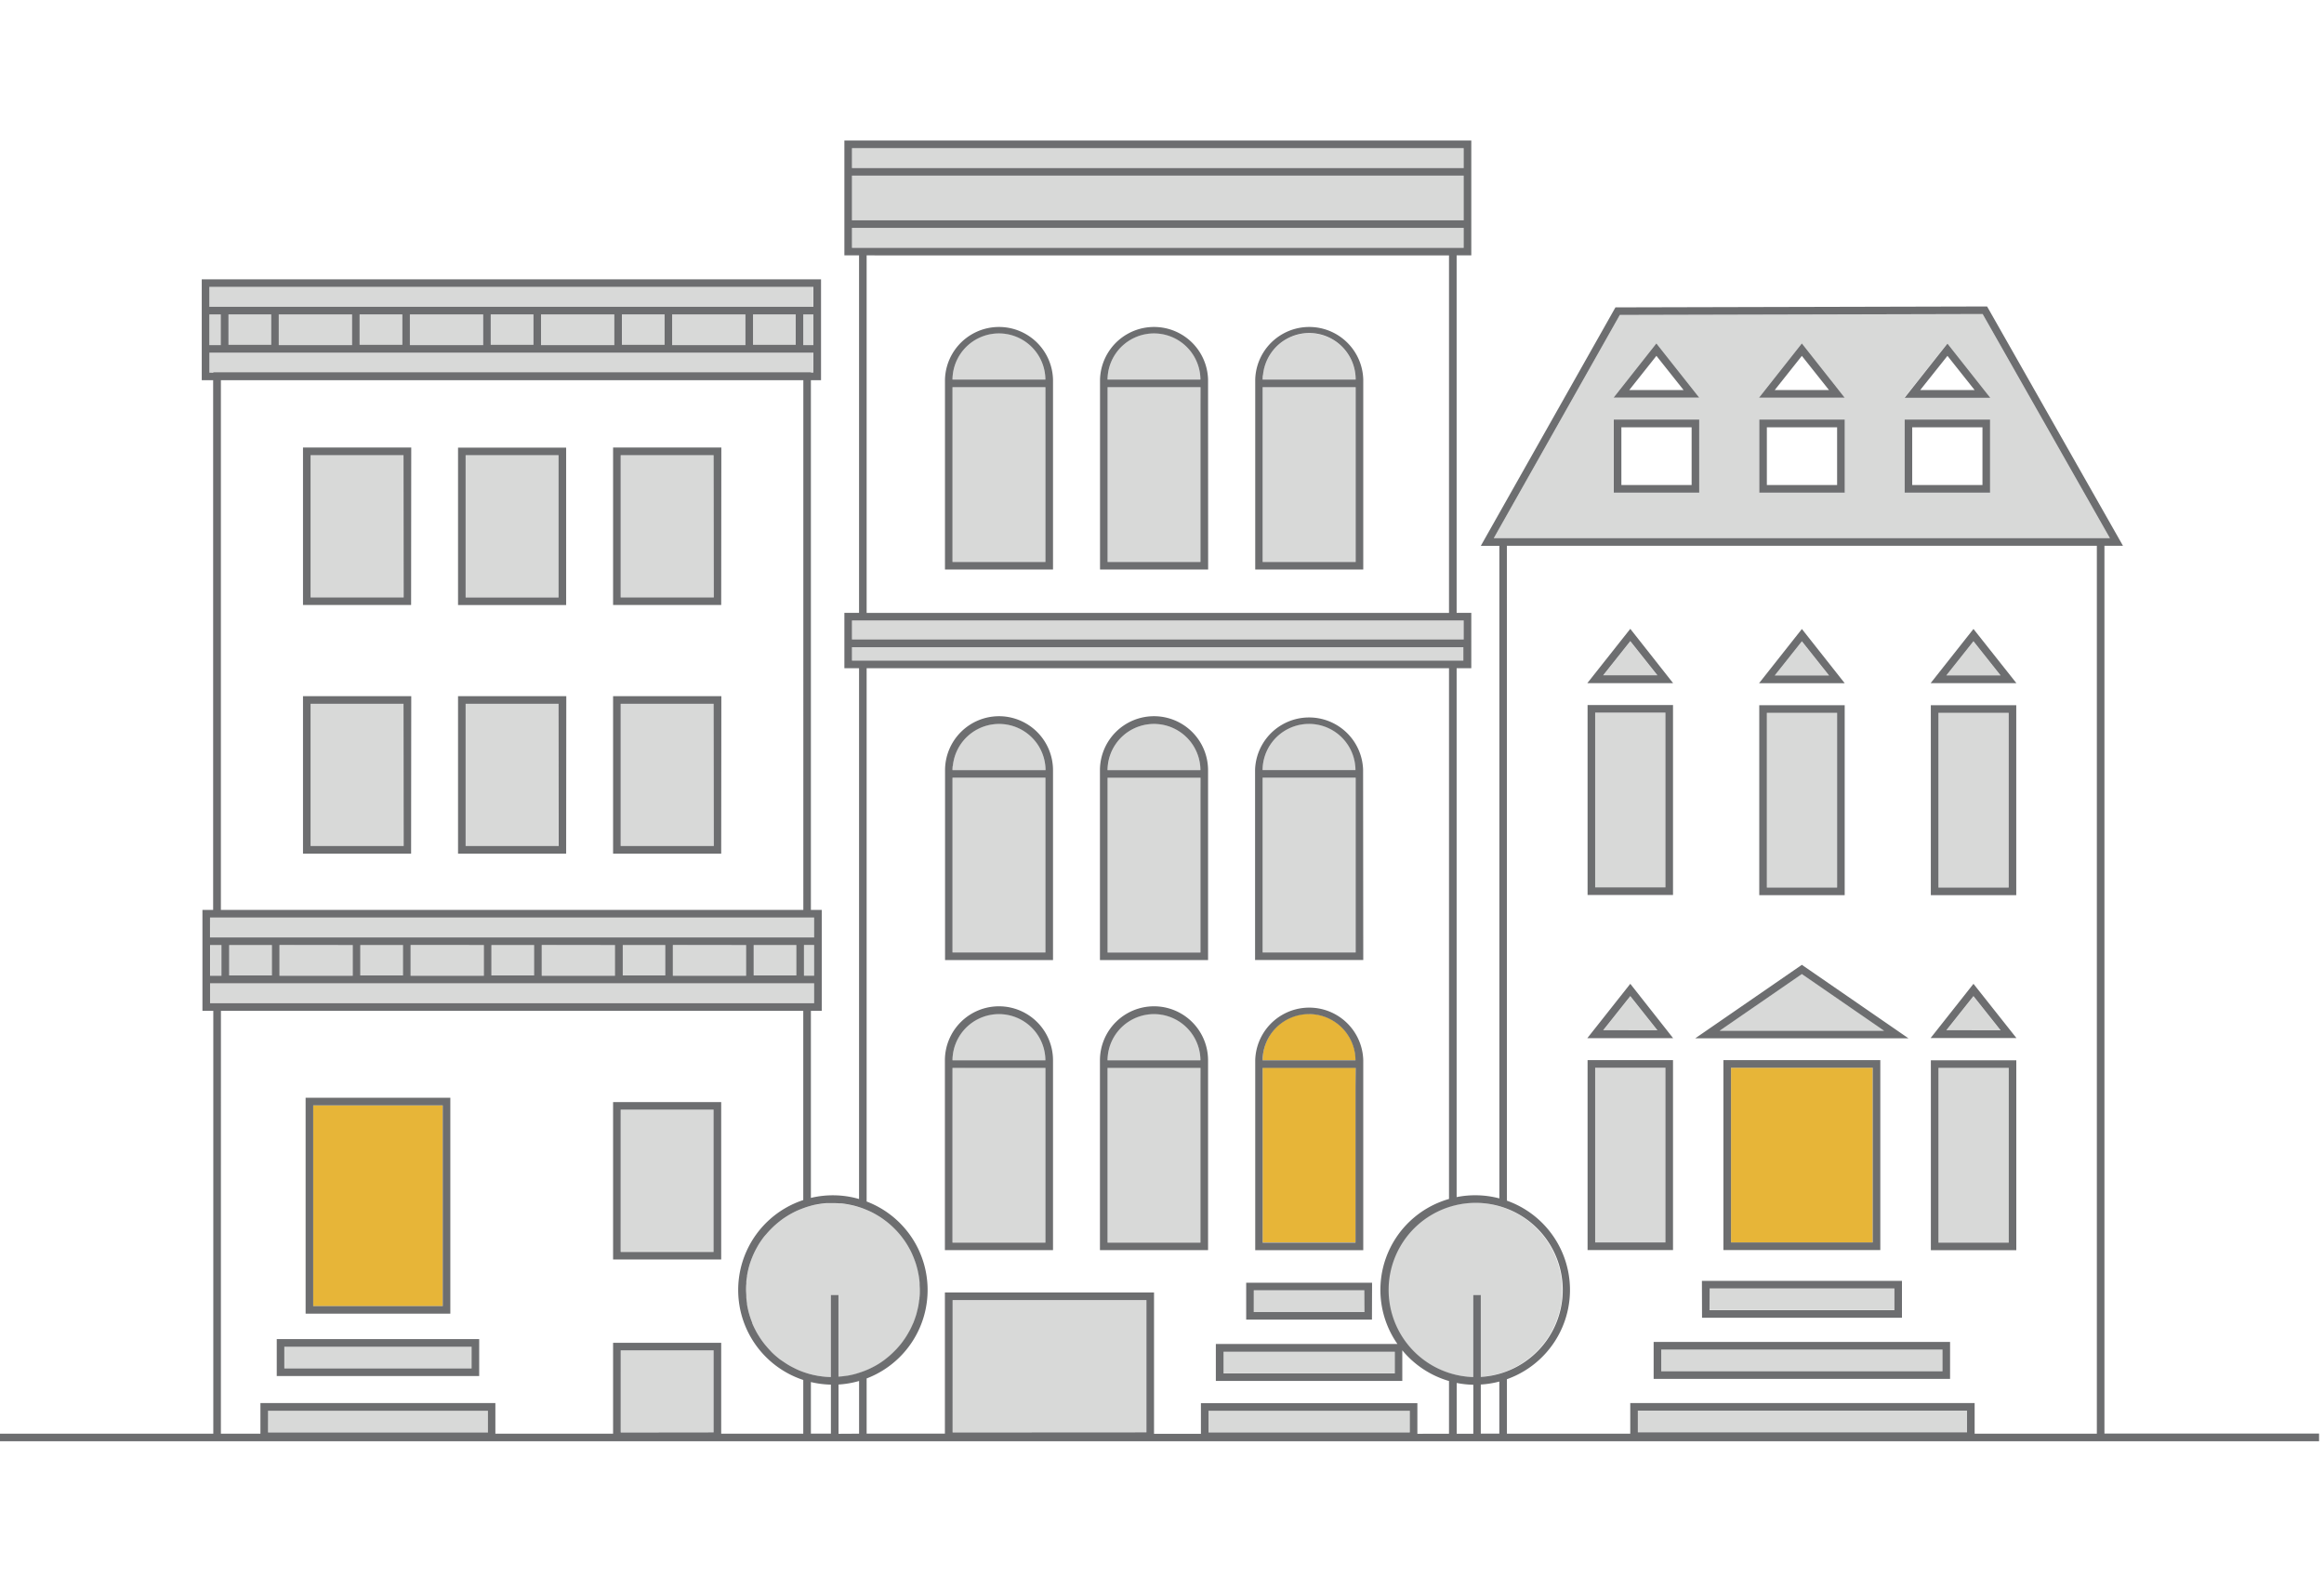
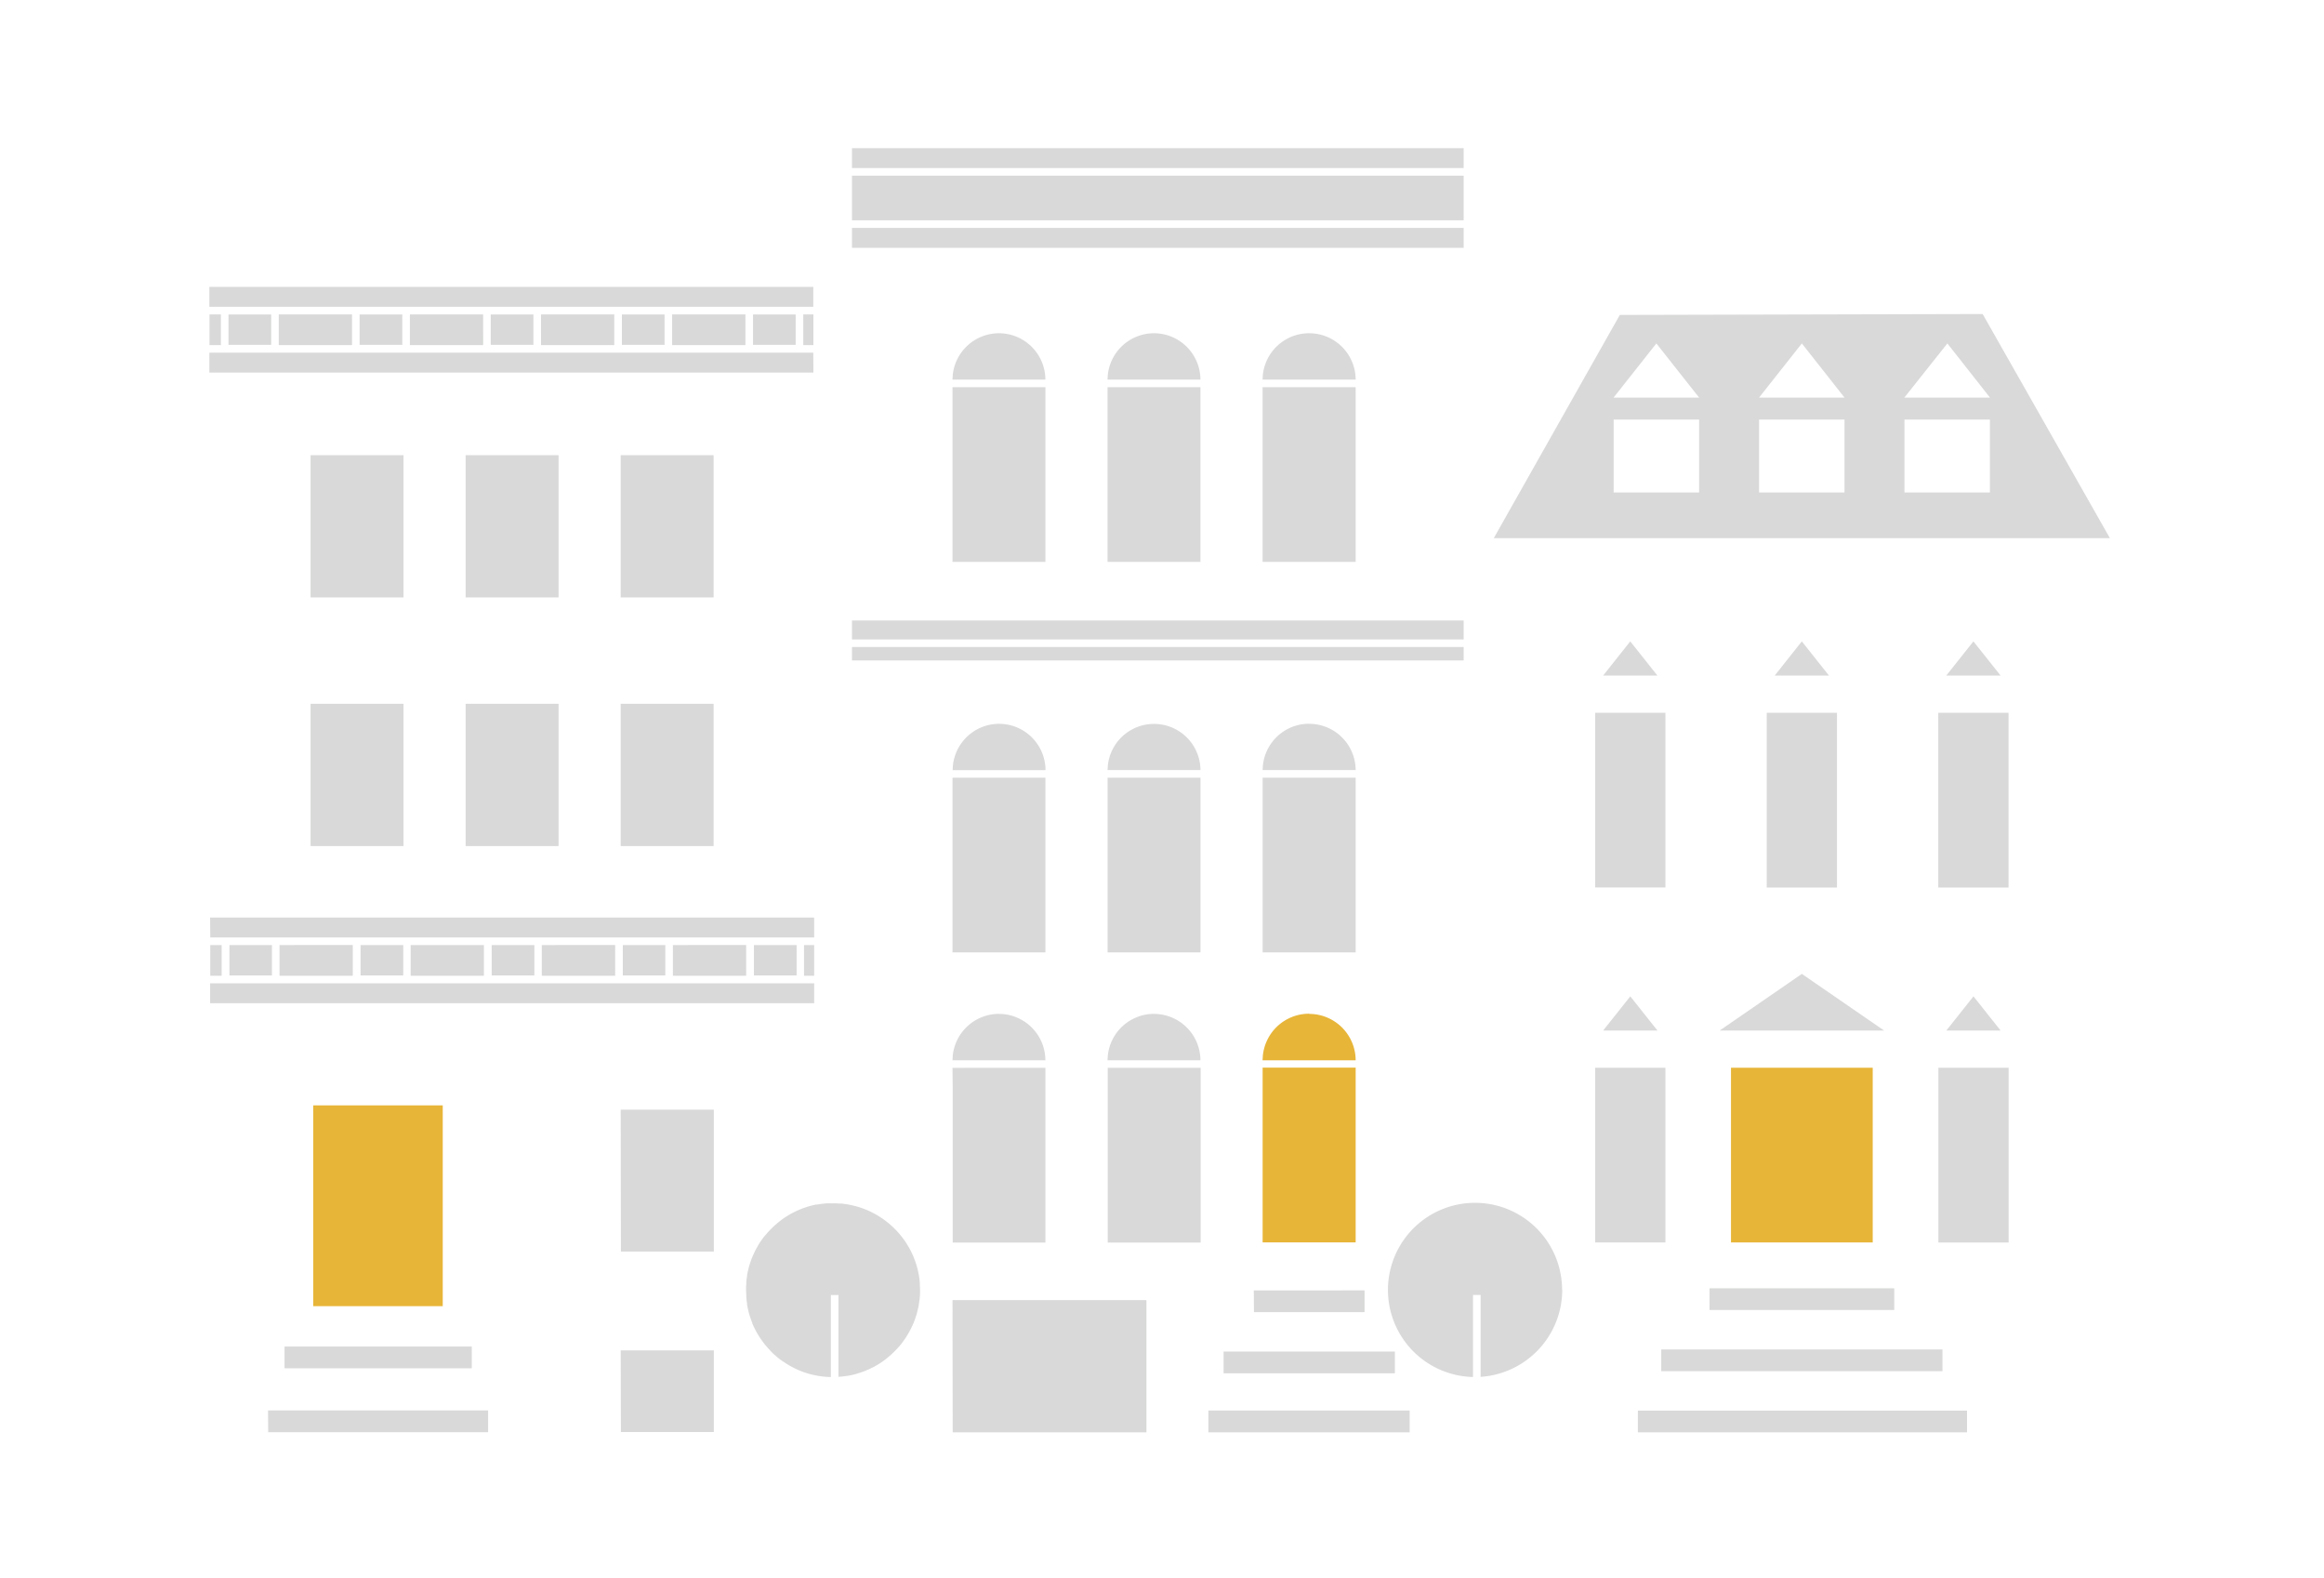
<svg xmlns="http://www.w3.org/2000/svg" id="Layer_1" data-name="Layer 1" viewBox="0 0 612 415.38">
  <defs>
    <style>.cls-1{fill:#e7b538;}.cls-2{fill:#d8d9d8;}.cls-3{fill:#6d6e70;}</style>
  </defs>
  <title>Artboard 1</title>
  <path id="Gold" class="cls-1" d="M493.16,281.09v46H455.84v-46ZM82.48,343.87h34.11V291H82.48Zm262.25-77A12.25,12.25,0,0,0,332.55,278c0,.37-.06.75-.06,1.13H357A12.25,12.25,0,0,0,344.73,266.92Zm-12.06,14.2h-.17v46H357v-46h-24.3Z" />
  <path id="Light_Grey" data-name="Light Grey" class="cls-2" d="M236.11,355.21l-.32.32q-.53.55-1.09,1.06l-.4.36q-.6.52-1.23,1l-.3.23c-.54.39-1.1.77-1.68,1.11l0,0c-.55.33-1.12.63-1.7.91l-.4.19c-.43.2-.87.38-1.32.56l-.83.31c-.45.15-.9.3-1.35.43l-.47.13c-.63.16-1.26.3-1.91.4H223q-1.06.17-2.14.24h-.06V340.92h-2v21.6h-.24a23,23,0,0,1-2.9-.28l-.39-.06-.8-.16-.45-.1-.7-.17c-.52-.14-1-.3-1.55-.48l-.5-.18c-.42-.16-.84-.32-1.24-.51l-.45-.21-.94-.47-.45-.24q-.59-.33-1.17-.7l-.42-.28q-.48-.32-1-.67l-.28-.2c-.37-.29-.73-.59-1.09-.9l-.35-.31c-.35-.32-.69-.64-1-1l-.21-.23q-.43-.45-.83-.93l-.26-.3q-.46-.56-.88-1.14l-.21-.3q-.38-.54-.72-1.1l-.14-.22c-.26-.43-.5-.86-.72-1.3l-.17-.33c-.23-.45-.44-.91-.64-1.38l0-.12c-.18-.45-.35-.9-.5-1.36l-.11-.32c-.16-.49-.3-1-.42-1.48l-.06-.28q-.16-.69-.28-1.39l0-.25c-.08-.52-.14-1-.19-1.57,0-.12,0-.24,0-.35,0-.54-.07-1.09-.07-1.64s0-1.1.07-1.64c0-.12,0-.25,0-.37,0-.53.11-1.06.19-1.58l0-.21c.08-.47.17-.94.28-1.41l.07-.31q.19-.76.42-1.49l.1-.28q.22-.67.49-1.32l.08-.2c.2-.48.42-.94.64-1.4l.15-.29c.24-.46.49-.91.75-1.36h0c.27-.45.56-.88.86-1.31l.18-.25c.3-.42.62-.83,1-1.23l.07-.08c.32-.38.65-.75,1-1.11l.18-.18q.55-.56,1.13-1.08l.15-.13q.56-.49,1.15-.95l.12-.1q.63-.48,1.29-.91l.2-.13a22.91,22.91,0,0,1,2.81-1.54l.23-.1c.49-.22,1-.43,1.51-.61s1.32-.45,2-.62c.44-.12.89-.22,1.34-.31l.26,0,1.06-.17.4-.05,1-.1.39,0c.45,0,.91,0,1.36,0s1.07,0,1.59.06l.37,0c.53,0,1,.1,1.57.18h0c.52.08,1,.19,1.55.3l.28.07c.52.12,1,.26,1.53.42q1,.32,2,.73c.47.2.92.41,1.37.64l.29.15a23,23,0,0,1,2.56,1.55l.26.19a23.1,23.1,0,0,1,2.3,1.89l.24.23a23.12,23.12,0,0,1,2,2.19l.21.27c.3.39.6.79.87,1.19h0c.28.41.54.83.79,1.26l.18.31c.24.43.48.86.69,1.31h0c.22.45.41.91.6,1.37l.13.34c.18.46.35.93.5,1.41h0c.15.48.28,1,.4,1.46l.08.36c.11.49.21,1,.29,1.5h0c.08.51.13,1,.18,1.53q0,.19,0,.39c0,.52.06,1,.06,1.57,0,.69,0,1.37-.1,2,0,.21,0,.41-.07.62-.06.48-.12.95-.21,1.42,0,.22-.08.44-.13.65-.1.49-.23,1-.36,1.46,0,.16-.08.32-.13.47q-.29.94-.65,1.85c0,.12-.11.24-.16.36q-.31.72-.66,1.42l-.29.54q-.34.62-.71,1.22l-.3.48c-.34.51-.69,1-1.06,1.49l-.06.08C237,354.24,236.55,354.73,236.11,355.21ZM555.62,141.68H393.37l33.19-58.77,47.94-.12,47.61-.12ZM447.44,110.46h-22.5v19.19h22.5Zm0-5.79L436.19,90.41l-11.28,14.27Zm38.29,5.79h-22.5v19.19h22.5Zm0-5.79L474.5,90.41l-11.28,14.27Zm15.76,0h22.55L512.82,90.41Zm22.53,5.79h-22.5v19.19h22.5ZM431.31,377.08H518v-5.72H431.31Zm6.16-16.1h74.06v-5.72H437.47Zm12.71-16.1h48.65v-5.72H450.18Zm-13.71-73.58-7.15-9-7.15,9Zm2.1,9.79h-18.5v46h18.5Zm57.59-9.79L474.5,256.39l-21.65,14.92Zm16.39,0h14.29l-7.15-9Zm-2.1,55.8h18.5v-46h-18.5ZM422.17,177.85h14.29l-7.15-9Zm16.4,9.79h-18.5v46h18.5Zm88.26-9.79-7.15-9-7.15,9Zm-16.4,55.8h18.5v-46h-18.5Zm-43.08-55.8h14.29l-7.15-9Zm-2.1,55.8h18.5v-46h-18.5ZM55.33,259.49v4.62H214.4v-5.24H55.33Zm248.56,7.42A12.25,12.25,0,0,0,291.72,278c0,.37-.06.75-.06,1.13h24.46A12.25,12.25,0,0,0,303.89,266.92Zm14.33,110.16h53v-5.72h-53Zm4-15.54h45.1v-5.72h-45.1Zm8-16.1h29.12v-5.72H330.17Zm-79.34,31.64H301.9V342.26H250.83Zm0-90.68v40.73H275.3v-46H250.83Zm12.23-19.48A12.25,12.25,0,0,0,250.89,278c0,.37-.06.75-.06,1.13h24.46A12.25,12.25,0,0,0,263.06,266.92Zm28.77,14.2h-.17v46h24.47v-46h-24.3Zm89.75-117.77H224.36v5H385.44v-5h-3.86Zm0,7H224.36v3.53H385.44v-3.53h-3.86Zm-311,206.7h57.91v-5.72H70.58Zm4.3-22.55v5.72h49.31v-5.72Zm88.58-25h24.47V292.13H163.45Zm0,47.51h24.47V355.5H163.45ZM81.79,222.73h24.47V185.28H81.79Zm24.47-102.9H81.79v37.45h24.47Zm40.83,0H122.62v37.45h24.47Zm40.83,0H163.45v37.45h24.47Zm-65.3,102.9h24.47V185.28H122.62Zm40.83,0h24.47V185.28H163.45ZM177,90.85H196.3V82.77H177Zm34.53,0h2.67V82.77h-2.67Zm-103.59,0h19.29V82.77H107.94Zm34.53,0h19.29V82.77H142.47Zm-69.06,0H92.7V82.77H73.41ZM58.17,82.77h-3v8.08h3Zm0-2h156V75.53H55.13v5.24h3Zm156,12.7v-.62H55.13v5.24H214.2ZM105.94,90.79v-8H94.7v8Zm-34.53,0v-8H60.17v8Zm69.06,0v-8H129.23v8Zm34.53,0v-8H163.77v8Zm34.53,0v-8H198.3v8Zm-32.33,158v8.08H196.5v-8.08Zm34.53,8.08h2.67v-8.08h-2.67Zm-103.59-8.08v8.08h19.29v-8.08Zm34.53,0v8.08H162v-8.08Zm-69.06,0v8.08H92.9v-8.08Zm-15.24,0h-3v8.08h3Zm-3-2.62v.62H214.4v-5.24H55.33Zm39.58,2.62v8h11.24v-8Zm-34.53,0v8H71.61v-8Zm69.06,0v8h11.24v-8Zm34.53,0v8H175.2v-8Zm34.53,0v8h11.24v-8Zm64.56-58.24a12.25,12.25,0,0,0-12.17,11.06c0,.37-.06.75-.06,1.13h24.46A12.25,12.25,0,0,0,263.06,190.55ZM275.3,210v-5.27H250.83v46H275.3Zm40.83-7.27a12.23,12.23,0,0,0-24.4-1.13c0,.37-.06.75-.06,1.13h24.46Zm-24.29,2h-.17v46h24.47v-46h-24.3Zm52.89-14.2a12.25,12.25,0,0,0-12.17,11.06c0,.37-.06.75-.06,1.13H357A12.25,12.25,0,0,0,344.73,190.55Zm-12.23,14.2v46H357v-46H332.5Zm-69.44-117a12.25,12.25,0,0,0-12.17,11.06c0,.37-.06.75-.06,1.13h24.46A12.25,12.25,0,0,0,263.06,87.73Zm-12.23,14.2v46H275.3v-46H250.83Zm53.06-14.2a12.25,12.25,0,0,0-12.17,11.06c0,.37-.06.75-.06,1.13h24.46A12.25,12.25,0,0,0,303.89,87.73Zm-12.23,14.2v46h24.47v-46H291.67Zm53.06-14.2a12.25,12.25,0,0,0-12.17,11.06c0,.37-.06.75-.06,1.13H357A12.25,12.25,0,0,0,344.73,87.73Zm-12.23,14.2v46H357v-46H332.5ZM224.36,58H385.44V46.25H224.36Zm0,7.24H385.44V60H224.36Zm0-21H385.44V39H224.36Zm187,295.35a22.93,22.93,0,1,0-23.46,22.92v-21.6h2v21.56A23,23,0,0,0,411.4,339.6Z" />
-   <path id="Dark_Grey" data-name="Dark Grey" class="cls-3" d="M453.84,279.09v50h41.32v-50Zm39.32,48H455.84v-46h37.32ZM303.89,264.92a14.23,14.23,0,0,0-14.23,14.19h0v50h28.47v-50h0A14.23,14.23,0,0,0,303.89,264.92ZM291.72,278a12.23,12.23,0,0,1,24.4,1.13H291.66C291.66,278.73,291.69,278.35,291.72,278Zm24.41,8.4v40.74H291.67v-46h24.47Zm294.57,91H554.18V143.68h4.88l-35.78-63-48.77.12-49.1.12-35.45,62.77h4.88V315.49a24.92,24.92,0,0,0-11.25-.34V175.91h3.86V161.34h-3.86V67.23h3.86V37H222.36V67.23h3.86v94.11h-3.86v14.57h3.86V315.65a24.8,24.8,0,0,0-12.68-.29V266.11h2.86V239.55h-2.86V100.09h2.67V73.53H53.13v26.56h3V239.55H53.31v26.56h2.86V377.43H0v2H610.7ZM393.37,141.68l33.19-58.77,47.94-.12,47.61-.12,33.51,59Zm3.45,2H552.18V377.43H520v-8.06H429.31v8.06H396.83V363.09a24.93,24.93,0,0,0,0-47Zm34.49,233.4v-5.72H518v5.72Zm-41.36-12.59a24.87,24.87,0,0,0,4.88-.78v13.71h-4.88Zm-1.48-47.82a22.93,22.93,0,0,1,1.48,45.82V340.92h-2v21.6h0a22.93,22.93,0,0,1,.52-45.85ZM224.36,39H385.44v5.24H224.36Zm0,7.24H385.44V58H224.36Zm0,19V60H385.44v5.24H224.36Zm157.22,2v94.11H228.22V67.23ZM224.36,163.34H385.44v5H224.36Zm0,10.57v-3.53h161v3.53h-161Zm-9.23,143.15,1.06-.17.4-.05,1-.1.39,0c.45,0,.91,0,1.36,0s1.07,0,1.59.06l.37,0c.53,0,1,.1,1.57.18h0c.52.08,1,.19,1.55.3l.28.07c.63.15,1.25.34,1.86.54q.67.22,1.32.49c.58.24,1.16.49,1.72.77l.29.15a23,23,0,0,1,2.56,1.55l.26.19a23.11,23.11,0,0,1,2.3,1.89l.24.23a23.13,23.13,0,0,1,2,2.19l.21.27c.3.39.6.79.87,1.19h0c.28.41.54.83.79,1.26l.18.31c.24.43.48.86.69,1.31h0c.22.45.41.91.6,1.37l.13.34c.18.46.35.93.5,1.41h0c.15.48.28,1,.4,1.46l.08.36c.11.49.21,1,.29,1.5h0c.08.51.13,1,.18,1.53q0,.19,0,.39c0,.52.06,1,.06,1.57,0,.69,0,1.37-.1,2,0,.21,0,.41-.07.62-.06.48-.12.95-.21,1.42,0,.22-.08.44-.13.65-.1.49-.23,1-.36,1.46,0,.16-.08.32-.13.47q-.29.94-.65,1.85c0,.12-.11.24-.16.36q-.31.72-.66,1.42l-.29.54q-.34.62-.71,1.22l-.3.48c-.34.51-.69,1-1.06,1.49l-.06.08c-.41.52-.84,1-1.28,1.49l-.32.32q-.53.55-1.09,1.06l-.4.36q-.6.52-1.23,1l-.3.23c-.54.39-1.1.77-1.68,1.11l0,0c-.55.33-1.12.63-1.7.91l-.4.19c-.43.2-.87.38-1.32.56l-.33.12-.5.18c-.45.15-.9.3-1.35.43l-.47.13c-.63.16-1.26.3-1.91.4H223q-1.06.17-2.14.24h-.06V340.92h-2v21.6h-.24a23,23,0,0,1-2.9-.28l-.39-.06-.8-.16-.45-.1-.7-.17c-.52-.14-1-.3-1.55-.48l-.5-.18c-.42-.16-.84-.32-1.24-.51l-.45-.21-.94-.47-.45-.24q-.6-.33-1.17-.7l-.42-.28q-.48-.32-1-.67l-.28-.2c-.37-.29-.73-.59-1.09-.9l-.35-.31c-.35-.32-.69-.64-1-1l-.21-.23q-.43-.45-.83-.93l-.26-.3q-.46-.56-.88-1.14l-.21-.3q-.38-.54-.72-1.1l-.14-.22c-.26-.43-.5-.86-.72-1.3l-.17-.33c-.23-.45-.44-.91-.64-1.38l0-.12c-.18-.45-.35-.9-.5-1.36l-.11-.32q-.23-.73-.42-1.48l-.06-.28q-.16-.69-.28-1.39l0-.25c-.08-.52-.14-1-.19-1.57,0-.12,0-.24,0-.35,0-.54-.07-1.09-.07-1.64s0-1.1.07-1.64c0-.12,0-.25,0-.37,0-.53.11-1.06.19-1.58l0-.21c.08-.47.17-.94.28-1.41l.07-.31q.19-.76.42-1.49l.1-.28q.22-.67.49-1.32l.08-.2c.2-.48.42-.94.64-1.4l.15-.29c.24-.46.49-.91.75-1.36h0c.27-.45.56-.88.86-1.31l.18-.25c.3-.42.62-.83,1-1.23l.07-.08c.32-.38.65-.75,1-1.11l.18-.18q.55-.56,1.13-1.08l.15-.13q.56-.49,1.15-.95l.12-.1q.63-.48,1.29-.91l.2-.13a22.9,22.9,0,0,1,2.81-1.54l.23-.1c.59-.26,1.19-.49,1.81-.71s1-.33,1.49-.47,1-.27,1.55-.37Zm3.68,47.46v12.9h-5.27V363.84A24.88,24.88,0,0,0,218.81,364.52Zm-4.42-107.66h-2.67v-8.08h2.67Zm-.19-166h-2.67V82.77h2.67ZM55.13,80.15V75.53H214.2v5.24H55.13Zm154.41,2.62v8H198.3v-8Zm-13.24,0v8.08H177V82.77Zm-21.29,0v8H163.77v-8Zm-13.24,0v8.08H142.47V82.77Zm-21.29,0v8H129.23v-8Zm-13.24,0v8.08H107.94V82.77Zm-21.29,0v8H94.7v-8Zm-13.24,0v8.08H73.41V82.77Zm-21.29,0v8H60.17v-8Zm-16.28,0h3v8.08h-3Zm0,15.32V92.85H214.2v5.24h-.67V98H56.17v.12Zm156.41,2V239.55H58.17V100.09ZM55.31,246.17v-4.62H214.39v5.24H55.31Zm154.41,2.62v8H198.48v-8Zm-13.24,0v8.08H177.19v-8.08Zm-21.29,0v8H164v-8Zm-13.24,0v8.08H142.66v-8.08Zm-21.29,0v8H129.42v-8Zm-13.24,0v8.08H108.13v-8.08Zm-21.29,0v8H94.89v-8Zm-13.24,0v8.08H73.6v-8.08Zm-21.29,0v8H60.36v-8Zm-16.28,0h3v8.08h-3Zm0,15.32v-5.24H214.39v5.24H55.31Zm2.86,2H211.53v49.82a24.93,24.93,0,0,0,0,47.36v14.15H189.92V353.5H161.45v23.93h-31v-8.06H68.58v8.06H58.17Zm105.28,111V355.5h24.47v21.58Zm-92.87,0v-5.72h57.91v5.72Zm150.23.35V364.49a24.79,24.79,0,0,0,5.41-.93v13.87Zm152.43,0v-8.06h-57v8.06H303.9V340.26H248.83v37.16H228.22V362.89a24.92,24.92,0,0,0,0-46.58V175.91H381.58V315.64A24.88,24.88,0,0,0,368,353.82H320.18v9.72h49.1v-8.06a25,25,0,0,0,12.3,8.09v13.87Zm-55-.35v-5.72h53v5.72Zm-67.39,0V342.26H301.9v34.82Zm116.45-21.26v5.72h-45.1v-5.72Zm16.3,8.23a25,25,0,0,0,4.37.47v12.9h-4.37Zm64.6-17.16h52.65v-9.72H448.18Zm2-7.72h48.65v5.72H450.18Zm58.26-10.07h22.5v-50h-22.5Zm2-48h18.5v46h-18.5Zm-85.5-151.44h22.5V110.46h-22.5Zm2-17.19h18.5v15.19h-18.5Zm36.31,17.19h22.5V110.46h-22.5Zm2-17.19h18.5v15.19h-18.5Zm47.56-22.05-11.28,14.27h22.55Zm0,3.23,7.15,9H505.67ZM440.57,279.09h-22.5v50h22.5Zm-2,48h-18.5v-46h18.5ZM303.89,188.55a14.23,14.23,0,0,0-14.23,14.19h0v50h28.47v-50h0A14.23,14.23,0,0,0,303.89,188.55Zm-12.17,13.06a12.23,12.23,0,0,1,24.4,1.13H291.66C291.66,202.36,291.69,202,291.72,201.61Zm24.41,8.4v40.74H291.67v-46h24.47Zm203.56-44.43-11.28,14.27H531Zm0,3.23,7.15,9H512.54Zm-94.77-64.13h22.55L436.19,90.41Zm4.13-2,7.15-9,7.15,9ZM435.47,363h78.06v-9.72H435.47Zm2-7.72h74.06V361H437.47Zm25.75-250.59h22.55L474.5,90.41Zm4.13-2,7.15-9,7.15,9Zm34.21,27h22.5V110.46h-22.5Zm2-17.19h18.5v15.19h-18.5ZM263.06,264.92a14.23,14.23,0,0,0-14.23,14.19h0v50H277.3v-50h0A14.23,14.23,0,0,0,263.06,264.92ZM250.89,278a12.23,12.23,0,0,1,24.4,1.13H250.83C250.83,278.73,250.85,278.35,250.89,278Zm24.41,8.4v40.74H250.83v-46H275.3ZM318.13,99.93h0a14.23,14.23,0,0,0-28.45,0h0v50h28.47Zm-26.41-1.13a12.23,12.23,0,0,1,24.4,1.13H291.66C291.66,99.54,291.69,99.17,291.72,98.79Zm24.41,8.4v40.74H291.67v-46h24.47ZM118.59,289H80.48v56.84h38.11Zm-2,54.84H82.48V291h34.11ZM277.3,99.93h0a14.23,14.23,0,0,0-28.45,0h0v50H277.3Zm-26.41-1.13a12.23,12.23,0,0,1,24.4,1.13H250.83C250.83,99.54,250.85,99.17,250.89,98.79Zm24.41,8.4v40.74H250.83v-46H275.3ZM126.19,352.53H72.88v9.72h53.31Zm-2,7.72H74.88v-5.72h49.31Zm65.73-70.12H161.45v41.45h28.47Zm-2,39.45H163.45V292.13h24.47ZM359,99.93h0a14.23,14.23,0,0,0-28.45,0h0v50H359Zm-26.41-1.13A12.23,12.23,0,0,1,357,99.93H332.49C332.5,99.54,332.52,99.17,332.55,98.79ZM357,107.2v40.74H332.5v-46H357Zm-93.9,81.35a14.23,14.23,0,0,0-14.23,14.19h0v50H277.3v-50h0A14.23,14.23,0,0,0,263.06,188.55Zm-12.17,13.06a12.23,12.23,0,0,1,24.4,1.13H250.83C250.83,202.36,250.85,202,250.89,201.61ZM275.3,210v40.74H250.83v-46H275.3Zm-167-26.73H79.79v41.45h28.47Zm-2,39.45H81.79V185.28h24.47Zm83.66-39.45H161.45v41.45h28.47Zm-2,39.45H163.45V185.28h24.47Zm-38.83-39.45H120.62v41.45h28.47Zm-2,39.45H122.62V185.28h24.47Zm-38.83-104.9H79.79v41.45h28.47Zm-2,39.45H81.79V119.84h24.47Zm83.66-39.45H161.45v41.45h28.47Zm-2,39.45H163.45V119.84h24.47Zm171,45.46h0a14.23,14.23,0,0,0-28.45,0h0v50H359Zm-26.41-1.13a12.23,12.23,0,0,1,24.4,1.13H332.49C332.5,202.36,332.52,202,332.55,201.61ZM357,210v40.74H332.5v-46H357ZM149.09,117.84H120.62v41.45h28.47Zm-2,39.45H122.62V119.84h24.47Zm327.42,8.3-11.28,14.27h22.55Zm0,3.23,7.15,9H467.36ZM359,279.12h0a14.23,14.23,0,0,0-28.45,0h0v50H359ZM332.55,278a12.23,12.23,0,0,1,24.4,1.13H332.49C332.5,278.73,332.52,278.35,332.55,278Zm24.41,8.4v40.74H332.5v-46H357Zm174-50.74v-50h-22.5v50Zm-20.5-48h18.5v46h-18.5Zm-24.68,48v-50h-22.5v50Zm-20.5-48h18.5v46h-18.5ZM519.69,259l-11.28,14.27H531Zm0,3.23,7.15,9H512.54Zm-79.12-26.62v-50h-22.5v50Zm-20.5-48h18.5v46h-18.5ZM429.32,259,418,273.31H440.6Zm0,3.23,7.15,9H422.17Zm-68,75.46H328.17v9.72h33.12Zm-2,7.72H330.17v-5.72h29.12Zm70-179.86L418,179.85H440.6Zm0,3.23,7.15,9H422.17ZM474.5,254l-28.08,19.35h56.16Zm0,2.43,21.65,14.92h-43.3Z" />
</svg>